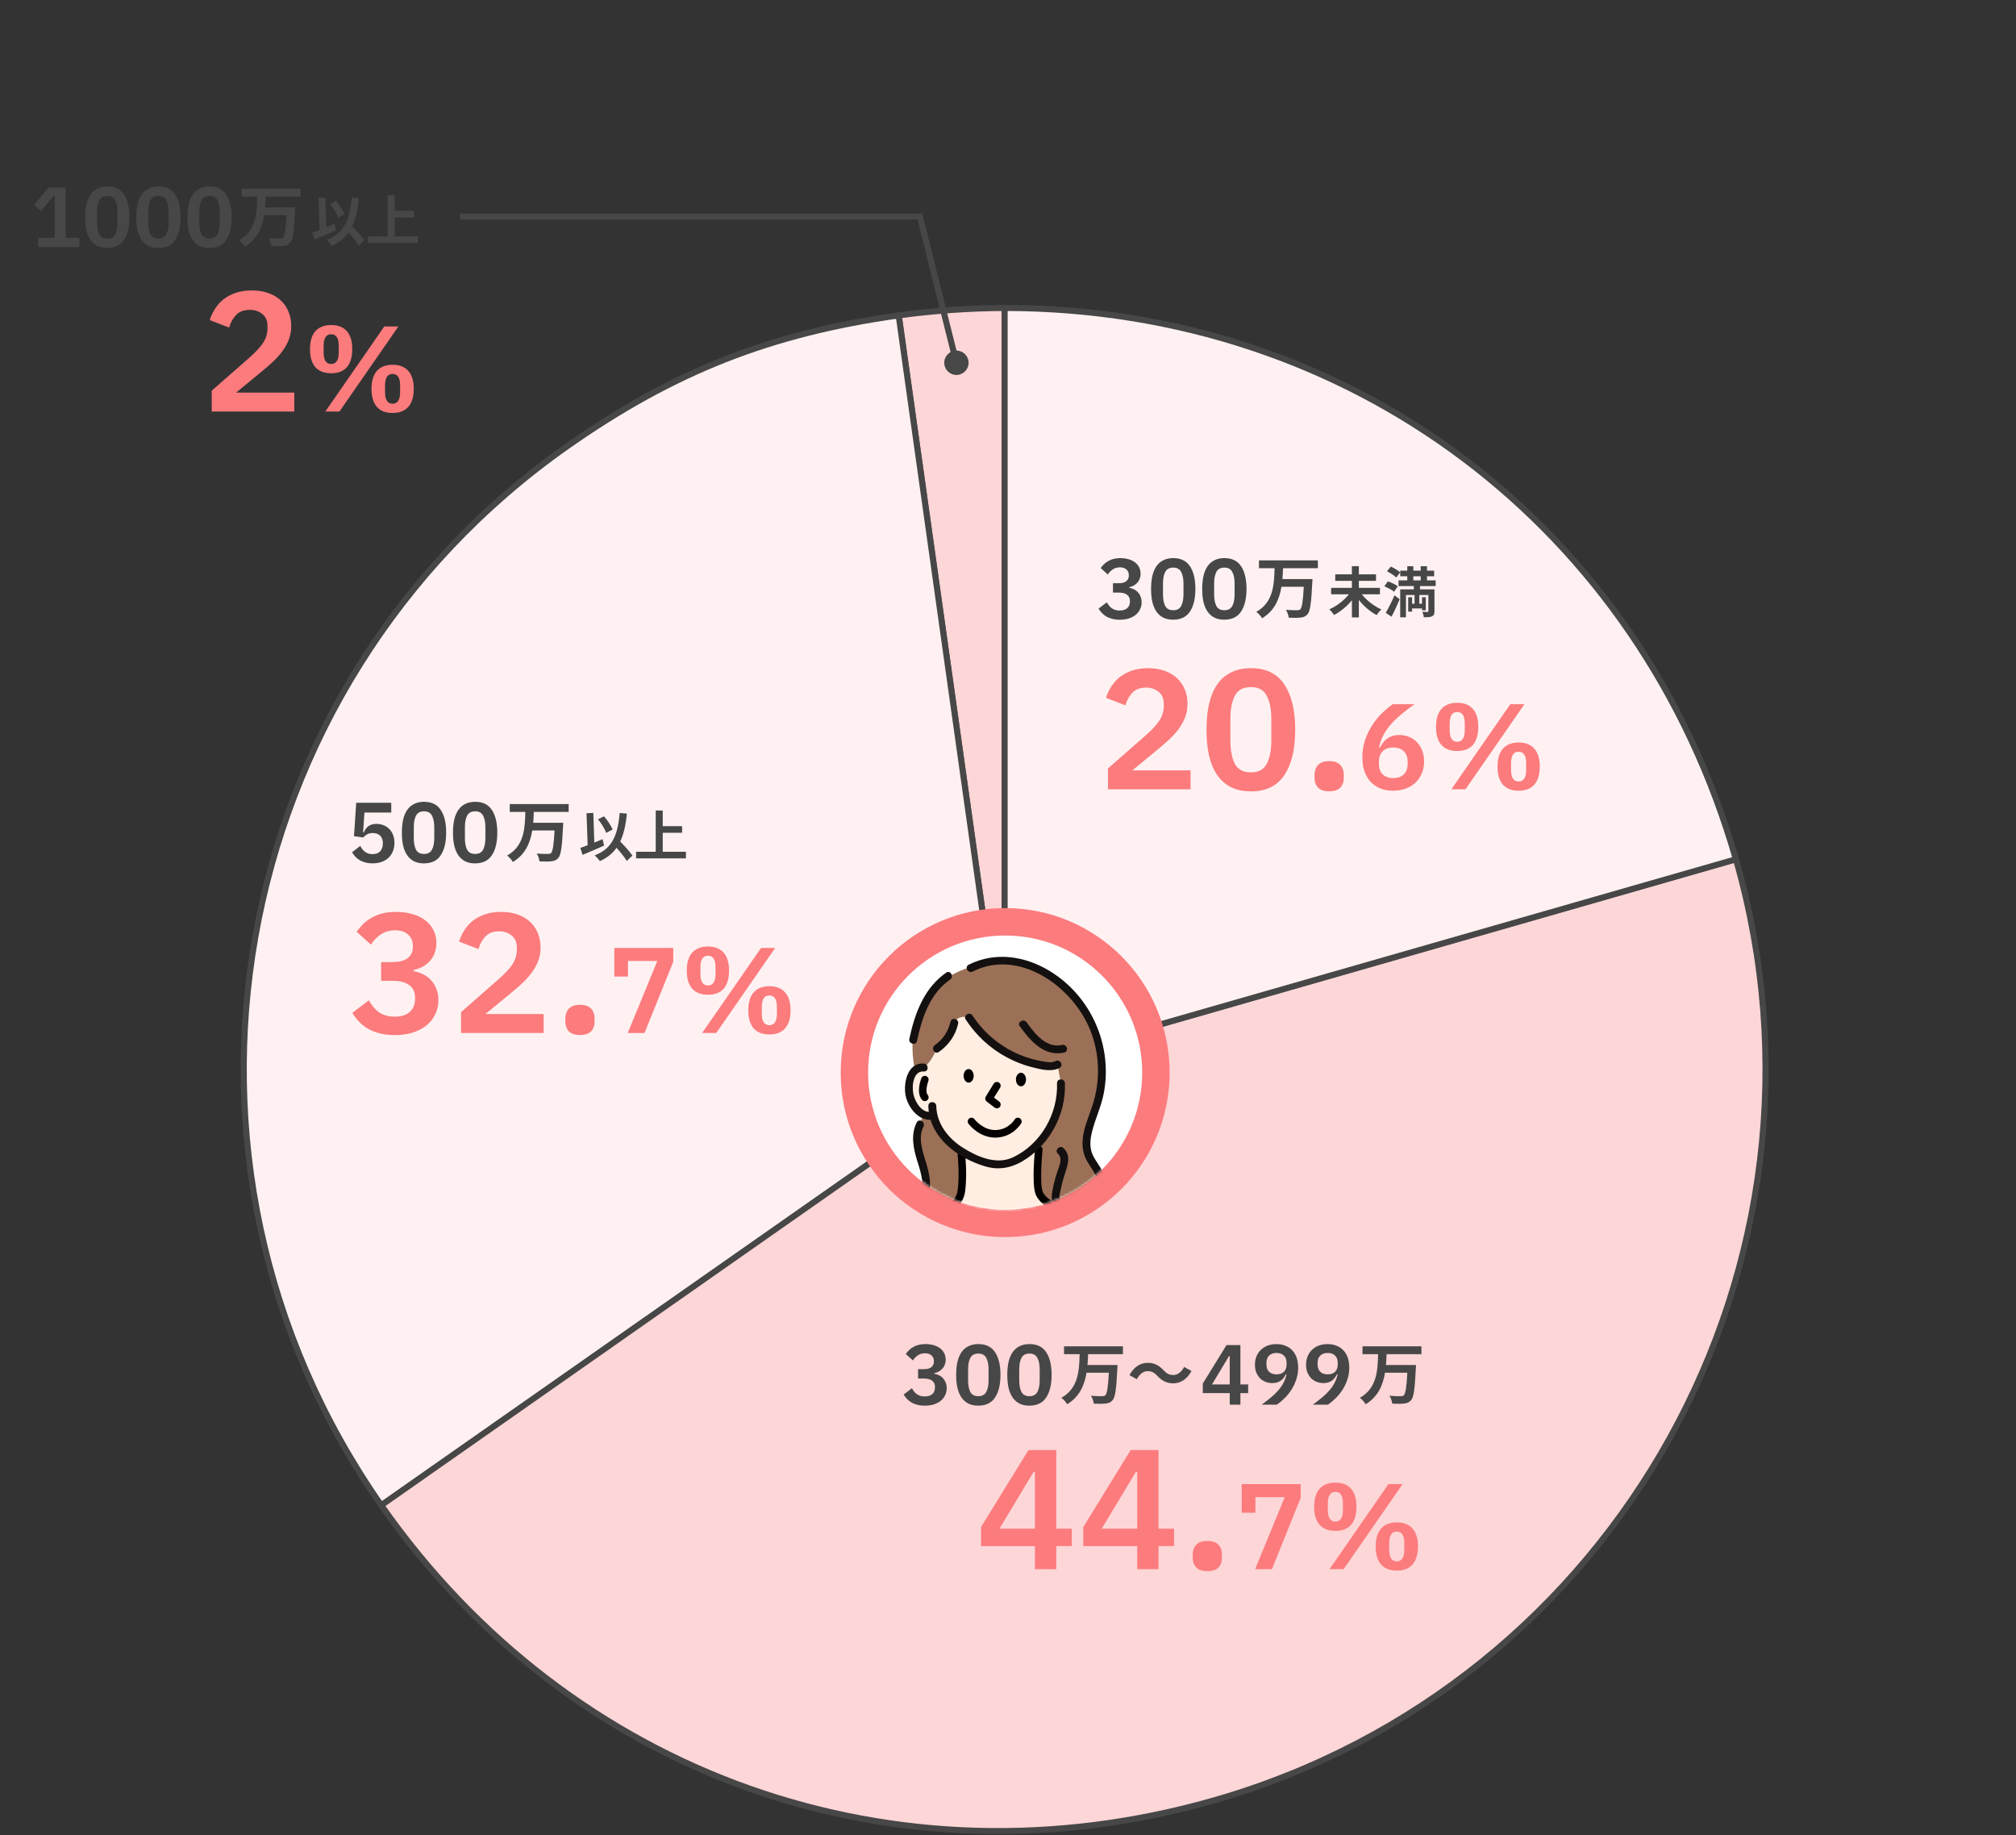
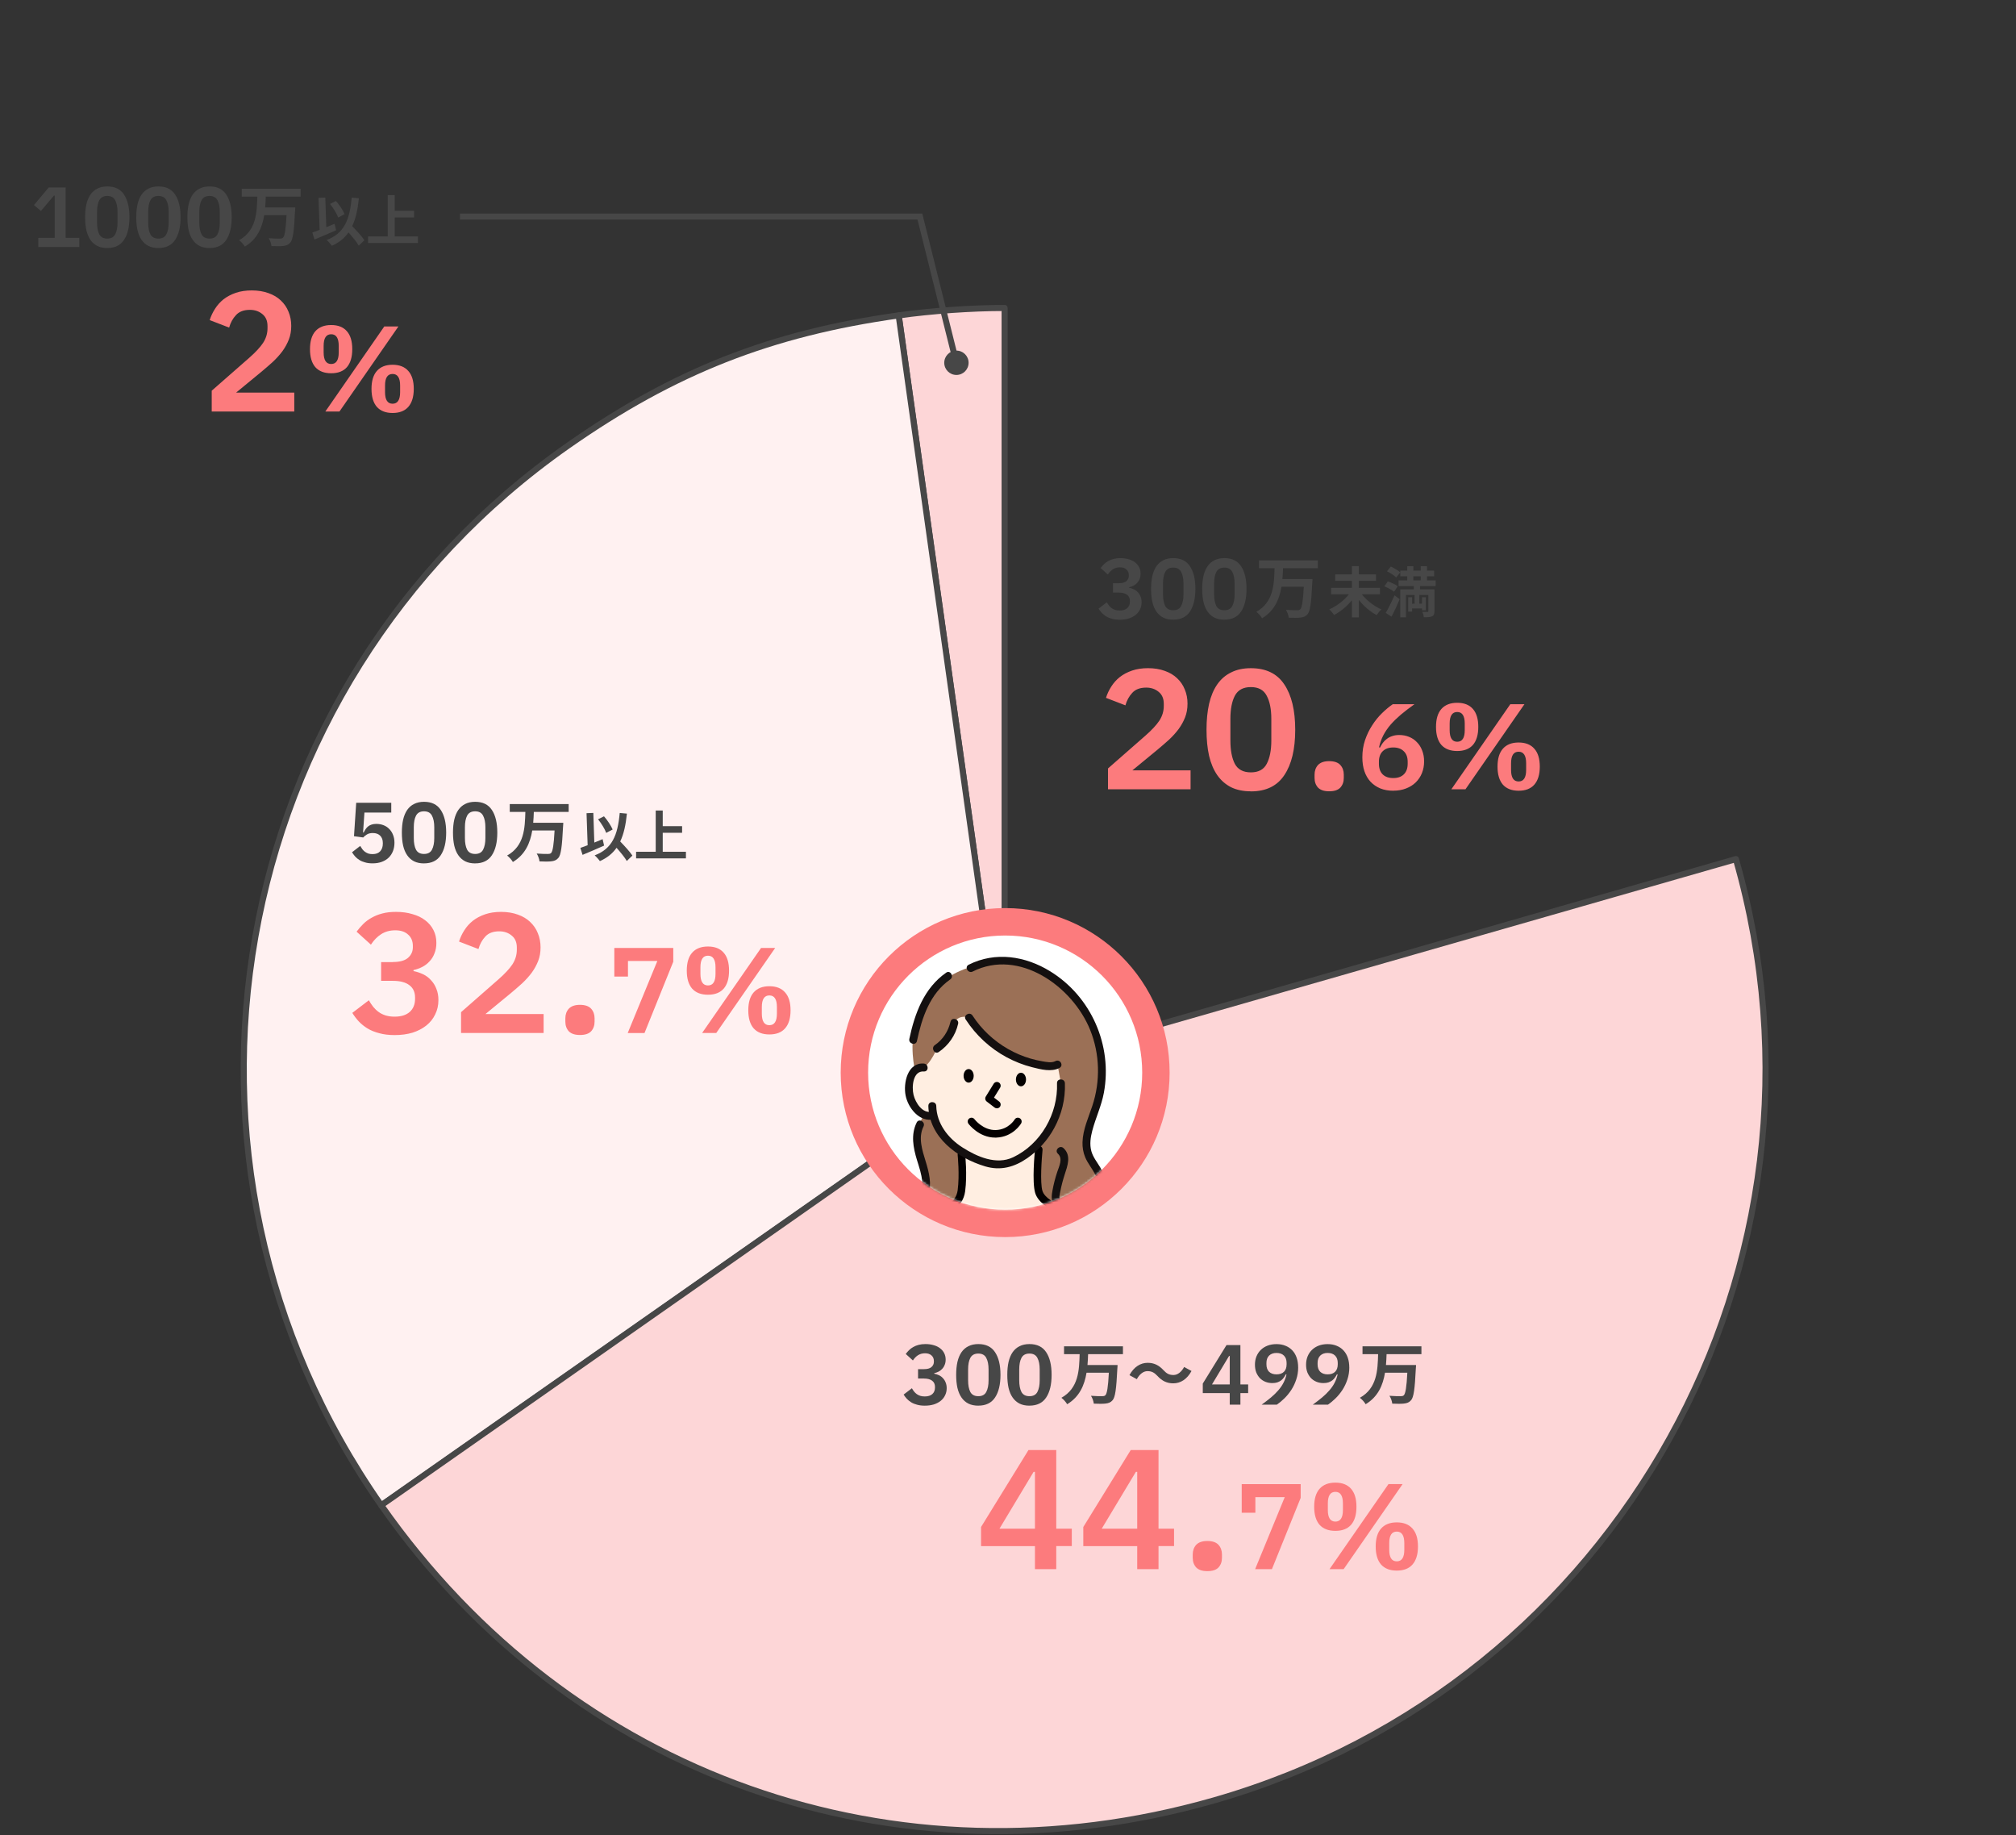
<svg xmlns="http://www.w3.org/2000/svg" id="Layer_1" data-name="Layer 1" width="858" height="780.9" viewBox="0 0 858 780.9">
  <rect x="0" y="0" width="858" height="780.9" fill="#333333" stroke="none" />
  <defs>
    <mask id="mask" x="344.96" y="398.05" width="156.32" height="186.87" maskUnits="userSpaceOnUse">
      <g id="mask2_330_5684" data-name="mask2 330 5684">
        <circle cx="427.79" cy="456.38" r="58.33" fill="#d8d8d8" stroke-width="0" />
      </g>
    </mask>
  </defs>
-   <rect width="858" height="780.9" fill="none" stroke-width="0" />
  <g>
    <path d="M427.56,454.81l-45.08-320.62c13.98-1.95,30.96-3.15,45.08-3.15v323.78Z" fill="#fdd6d7" stroke="#474747" stroke-linejoin="round" stroke-width="2.59" />
    <path d="M427.56,454.81l-265.25,185.75c-102.57-146.52-66.95-348.42,79.5-450.99,45.08-31.56,86.11-47.72,140.66-55.38l45.08,320.62Z" fill="#fff1f1" stroke="#474747" stroke-linejoin="round" stroke-width="2.59" />
    <path d="M427.56,454.81l311.23-89.27c49.29,171.92-50.12,351.21-222.04,400.5-135.33,38.77-273.81-10.22-354.51-125.56l265.25-185.75.08.08Z" fill="#fdd6d7" stroke="#474747" stroke-linejoin="round" stroke-width="2.59" />
-     <path d="M427.56,454.81V131.03c147.2,0,270.73,93.1,311.23,234.59l-311.23,89.27v-.08Z" fill="#fff1f1" stroke="#474747" stroke-linejoin="round" stroke-width="2.59" />
    <circle cx="427.79" cy="456.38" r="64.16" fill="#fff" stroke="#fc7b7d" stroke-width="11.67" />
    <g mask="url(#mask)">
      <g>
        <path d="M457.29,453.65l-10.89-21.31-35.23-5.76-8.75,5.76-9.25,21.87-3.74,1.27-2.67,3.86,1.14,9.17,5.13,5.69,4.08.4,6.25,13.67c1.35,1.38,2.78,2.61,4.27,3.69.16,1.84.71,8.79-.04,14.47-.67,5.09-5.26,6.81-6.33,7.14-.09-.11-.18-.22-.26-.33-.41-.52-1.09-.74-1.72-.55-1.37.41-33.71,10.18-42.49,14.92-5.61,3.03-9.94,8.76-11.04,14.61-1.72,9.13-.1,39.86-.02,41.16.04.88.8,1.57,1.69,1.52.86-.05,1.52-.76,1.52-1.6h20.86c0,.88.72,1.6,1.6,1.6.88,0,1.6-.71,1.6-1.6h99.54c0,.09.01.13.01.14.07.84.77,1.46,1.6,1.46.05,0,.09,0,.14,0,.84-.07,1.46-.78,1.46-1.6h21.95s0,.08,0,.09c.04.86.75,1.51,1.6,1.51h.09c.85-.04,1.51-.76,1.51-1.6h.38l-.8-7.48c-.57-10.06-1.58-27.48-2.02-33.43-.59-7.86-4.38-12.74-11.58-14.91-1.35-.41-4.58-1.85-8.64-3.77l-11.37-3.49-13.75-7.11c-4.28,2.16-11.18-5.83-11.18-5.83l.72-16.3,11.32-11.21,3.3-26.15h0Z" fill="#ffeee1" fill-rule="evenodd" stroke-width="0" />
        <path d="M389.44,455.48s-11.2-42.98,38.43-46.78l11.77,2.73,17.16,12.26,9.35,15.59,2.82,14.89-2.24,16.16-4.17,13.71.74,7.53,4.76,8.44.91,8.23-2.11,12.01,4.53,7.77s-11.73,3.22-15.76-11.22l-5.56-2.49-8.14-7.01.32-19.76,6.95-12.72,2.33-13.92-1.46-7.96s-21.98,1.47-35.51-16.98l-2.11-3.01s-6-2.08-6.95,4.46l-6.81,8.74s-3.7,9.77-9.27,9.31h0Z" fill="#9b7056" fill-rule="evenodd" stroke-width="0" />
        <path d="M393.05,474.82s-5.07,7.27-1.1,14.89c3.96,7.62,2.23,13.54,2.23,13.54l-3.36,9.14-2.43,5.32,10.78-1.64,6.35-2.96,3.08-3.2,1.5-8.25-1.08-11.96-9.17-8.89-2.72-6.23-4.08.23Z" fill="#9b7056" fill-rule="evenodd" stroke-width="0" />
        <path d="M489.53,529.99l-26.35-12.26-10.07-4.59-15.02,15.27c-3.87,5.19-8.09,6.27-12.43,7.45-7.25-2.38-10.34-4.32-13.38-7.45l-12.35-15.27-11.54,4.59-23.16,7.6c-4.94.89-9.44,4.33-12.56,7.61-4.11,2.43-5.72,8.15-4.99,13.36v37h153.59l-4.62-43.61c-1.1-3.7-4-7.62-7.13-9.71h0Z" fill="#f2afaf" fill-rule="evenodd" stroke-width="0" />
        <path d="M434,475.79c-.76-.45-1.75-.19-2.19.58-.03.04-2.54,4.26-7.96,4.45-5.43.19-9.08-4.55-9.11-4.6-.53-.71-1.53-.85-2.24-.32-.71.53-.86,1.54-.32,2.25.18.24,4.48,5.89,11.35,5.89.15,0,.3,0,.44,0,7.17-.25,10.48-5.8,10.62-6.04.45-.77.19-1.75-.58-2.2h0Z" fill="#040000" stroke-width="0" />
        <path d="M425.12,460.6c-.75-.47-1.74-.23-2.21.52l-3.36,5.45c-.43.7-.26,1.62.39,2.12l3.36,2.57c.29.22.64.33.97.33.48,0,.96-.22,1.28-.63.54-.7.4-1.71-.3-2.25l-2.21-1.69,2.6-4.21c.47-.75.23-1.74-.52-2.21h0Z" fill="#040000" stroke-width="0" />
        <path d="M412.25,454.87c-1.19,0-2.15,1.3-2.15,2.89s.97,2.89,2.15,2.89,2.15-1.29,2.15-2.89-.97-2.89-2.15-2.89Z" fill="#040000" fill-rule="evenodd" stroke-width="0" />
        <path d="M434.52,456.44c-1.19,0-2.15,1.3-2.15,2.89s.96,2.89,2.15,2.89,2.15-1.29,2.15-2.89-.97-2.89-2.15-2.89Z" fill="#040000" fill-rule="evenodd" stroke-width="0" />
        <path d="M409.01,489.72c-.88.09-1.52.88-1.43,1.77,0,.08.87,8.36,0,14.94-.74,5.64-6.31,7.14-6.54,7.21-.86.22-1.37,1.08-1.16,1.94.18.73.84,1.22,1.56,1.22.13,0,.26-.02.39-.05.32-.08,7.91-2.06,8.94-9.91.91-6.96.04-15.34,0-15.7-.09-.88-.88-1.52-1.77-1.43h0Z" fill="#040000" stroke-width="0" />
        <path d="M471.49,520.48c-6.33-3.09-13.18-6.54-17.84-8.92-.67-.34-1.48-.17-1.96.41-.2.24-.41.5-.64.76-.01,0-.03,0-.04-.01-1.73-.64-6.44-2.96-7.37-6.05-1.04-3.47-.31-13.72.06-17.37.09-.88-.55-1.67-1.43-1.76-.88-.09-1.67.55-1.76,1.44-.15,1.41-1.36,13.91.06,18.62,1.24,4.11,6.08,6.71,8.26,7.7-6.36,7.16-17.67,18.58-23.33,18.72h-.1c-6.64,0-19.84-14.97-24.39-20.77-.41-.52-1.09-.74-1.72-.55-1.37.41-33.71,10.18-42.49,14.92-5.61,3.02-9.94,8.76-11.04,14.61-1.72,9.13-.1,39.87-.02,41.16.04.88.81,1.57,1.69,1.52.88-.05,1.56-.8,1.52-1.69-.02-.32-1.67-31.65-.02-40.4.92-4.86,4.7-9.83,9.41-12.37,7.64-4.12,35.15-12.61,40.85-14.36,3.57,4.44,17.59,21.14,26.25,21.14h.16c8.52-.2,23.72-17.45,27.76-22.21,5.43,2.76,28.02,14.17,32.63,15.56,5.86,1.77,8.82,5.61,9.31,12.08.64,8.48,2.42,40.43,2.44,40.75.05.85.76,1.51,1.6,1.51h.09c.88-.05,1.56-.81,1.51-1.69-.02-.32-1.8-32.31-2.44-40.82-.59-7.86-4.38-12.74-11.58-14.91-1.35-.41-4.58-1.85-8.64-3.76,0,0-6.57-3.24-6.75-3.25h-.01Z" fill="#040000" stroke-width="0" />
-         <path d="M394.2,457.87c-.82-.32-1.76.08-2.08.91-.24.62-2.3,6.15.27,9.17.31.38.77.57,1.22.57.37,0,.74-.13,1.04-.38.68-.57.76-1.59.18-2.26-1.05-1.24-.27-4.52.27-5.92.32-.82-.08-1.76-.91-2.08h0Z" fill="#040000" stroke-width="0" />
        <path d="M411.01,433.81c4.36,6.7,10.35,12.25,17.4,16.04,3.41,1.83,7.06,3.28,10.81,4.23,3.75.95,8.25,2.15,11.7.31,1.91-1.02.22-3.92-1.7-2.91-1.68.89-3.89.38-5.67.08-1.68-.29-3.35-.67-4.99-1.15-3.35-.98-6.56-2.36-9.59-4.09-6.07-3.48-11.25-8.34-15.07-14.21-1.17-1.81-4.09-.12-2.9,1.7h0Z" fill="#141010" stroke-width="0" />
-         <path d="M434.01,436.67c4.47,6.18,10.38,13.09,18.89,11.18,2.11-.47,1.22-3.72-.89-3.24-6.78,1.52-11.62-4.83-15.1-9.63-1.25-1.74-4.17-.06-2.9,1.7h0Z" fill="#141010" stroke-width="0" />
        <path d="M404.52,434.75c-.94,4.07-3.22,7.57-6.67,9.95-1.77,1.22-.09,4.14,1.7,2.91,4.16-2.87,7.08-7.02,8.22-11.97.49-2.11-2.75-3.01-3.24-.89Z" fill="#141010" stroke-width="0" />
        <path d="M402.69,413.86c-9.41,6.52-13.4,17.41-15.68,28.18-.45,2.11,2.79,3.01,3.24.9,2.08-9.83,5.51-20.19,14.14-26.18,1.77-1.22.09-4.14-1.7-2.91Z" fill="#141010" stroke-width="0" />
        <path d="M450.24,490.9c2.23,2.05.51,5.36-.27,7.71-.85,2.56-1.54,5.18-2.02,7.84-.34,1.88-.65,3.97.32,5.72,1.06,1.91,3.13,2.54,5.14,2.88,2.12.36,3.03-2.89.9-3.24-1.04-.18-2.56-.3-3.14-1.34-.53-.95-.1-2.52.09-3.51.45-2.4,1.08-4.77,1.83-7.09,1.22-3.76,2.96-8.2-.47-11.36-1.59-1.46-3.98.91-2.38,2.38h0Z" fill="#141010" stroke-width="0" />
        <path d="M413.99,413.37c19.83-9.95,42.56,6.42,49.98,24.87,4.14,10.28,4.4,21.83.91,32.33-1.67,5.03-4.01,10.03-4.17,15.42-.07,2.2.3,4.39,1.14,6.42,1.08,2.59,2.92,4.7,4.18,7.19,3,5.94.09,12.04-.8,18.08-.71,4.83.71,10.16,5.71,11.96,2.04.73,2.92-2.52.89-3.24-6.11-2.19-2.52-11.08-1.7-15.37.96-5.01.78-9.86-1.89-14.33-1.36-2.27-3.08-4.36-3.78-6.95-.77-2.86-.33-5.84.41-8.65,1.44-5.45,3.89-10.54,4.93-16.1,3.75-20.17-5.37-40.96-22.85-51.72-10.58-6.51-23.31-8.51-34.68-2.8-1.93.97-.24,3.87,1.7,2.91h0Z" fill="#141010" stroke-width="0" />
        <path d="M390.14,477.62c-2.57,5.16-1.48,10.73.13,16.01.91,2.97,1.98,5.98,2.2,9.11.22,3.22-.7,6.27-2.19,9.1-2.51,4.76-7.16,8.95-7.88,14.49-.56,4.29,2.2,8.94,6.81,9.07,2.16.06,2.16-3.3,0-3.36-2.16-.06-3.43-2.26-3.54-4.23-.15-2.49,1.35-4.83,2.68-6.81,2.66-3.96,5.58-7.77,6.87-12.44,1.34-4.88.21-9.65-1.25-14.37-1.45-4.72-3.29-10.13-.93-14.87.96-1.93-1.94-3.64-2.9-1.7h0Z" fill="#141010" stroke-width="0" />
        <path d="M395.1,470.57c.31,13.39,12.37,22.17,24.14,25.7,6.6,1.98,12.5.33,18.04-3.53,4.73-3.3,8.66-7.72,11.41-12.79,3.17-5.83,4.78-12.41,4.53-19.04-.08-2.16-3.44-2.17-3.36,0,.48,12.94-6.89,25.92-18.7,31.51-7.14,3.38-15.36-.24-21.56-4.21-6.12-3.91-10.96-10.14-11.13-17.64-.05-2.16-3.41-2.17-3.36,0h0Z" fill="#141010" stroke-width="0" />
        <path d="M393.18,452.53c-6.94-.51-8.8,8.32-7.76,13.58,1.03,5.26,5.95,11.66,12.15,10.11,2.1-.52,1.21-3.77-.89-3.24-4.09,1.02-7.06-3.78-7.88-7.13-.82-3.34-.33-10.3,4.38-9.95,2.16.16,2.15-3.21,0-3.36h0Z" fill="#141010" stroke-width="0" />
      </g>
    </g>
    <path d="M166.5,345.74h-11.4l-.58,8.49h.25c.27-.53.56-1.03.87-1.49.31-.46.68-.85,1.09-1.16s.88-.56,1.42-.73c.56-.19,1.22-.29,2-.29,1.09,0,2.1.18,3.05.54.94.36,1.76.89,2.43,1.6.7.68,1.25,1.51,1.63,2.5.41.99.62,2.12.62,3.38s-.2,2.45-.62,3.52-1.02,2-1.81,2.79c-.8.78-1.78,1.38-2.94,1.81-1.16.44-2.49.65-3.99.65-1.16,0-2.2-.13-3.12-.4-.92-.24-1.73-.58-2.43-1.02s-1.31-.93-1.81-1.49c-.51-.58-.96-1.18-1.34-1.81l3.48-2.69c.29.48.59.94.91,1.38.31.41.68.78,1.09,1.09.44.31.91.57,1.42.76.53.17,1.15.25,1.85.25,1.43,0,2.5-.4,3.23-1.2.75-.8,1.13-1.89,1.13-3.27v-.29c0-1.31-.38-2.34-1.13-3.08-.75-.75-1.79-1.13-3.12-1.13-1.04,0-1.89.2-2.54.62-.65.39-1.17.81-1.56,1.27l-3.92-.54.94-14.23h14.92v4.14ZM180.46,367.37c-1.62,0-3.03-.29-4.21-.87-1.19-.6-2.17-1.46-2.94-2.58-.78-1.11-1.36-2.48-1.74-4.1-.36-1.62-.54-3.47-.54-5.55s.18-3.9.54-5.52c.39-1.65.97-3.03,1.74-4.14.77-1.11,1.75-1.96,2.94-2.54,1.18-.6,2.59-.91,4.21-.91,3.22,0,5.59,1.15,7.11,3.45,1.55,2.3,2.32,5.52,2.32,9.65s-.78,7.35-2.32,9.65c-1.52,2.3-3.9,3.45-7.11,3.45ZM180.46,363.35c1.62,0,2.75-.6,3.38-1.81.65-1.23.98-2.89.98-4.97v-4.57c0-2.08-.33-3.73-.98-4.94-.63-1.23-1.76-1.85-3.38-1.85s-2.76.62-3.41,1.85c-.63,1.21-.94,2.85-.94,4.94v4.57c0,2.08.31,3.74.94,4.97.65,1.21,1.79,1.81,3.41,1.81ZM202.22,367.37c-1.62,0-3.03-.29-4.21-.87-1.18-.6-2.16-1.46-2.94-2.58-.78-1.11-1.36-2.48-1.74-4.1-.36-1.62-.54-3.47-.54-5.55s.18-3.9.54-5.52c.39-1.65.97-3.03,1.74-4.14.78-1.11,1.76-1.96,2.94-2.54,1.18-.6,2.59-.91,4.21-.91,3.22,0,5.59,1.15,7.11,3.45,1.55,2.3,2.32,5.52,2.32,9.65s-.78,7.35-2.32,9.65c-1.52,2.3-3.9,3.45-7.11,3.45ZM202.22,363.35c1.62,0,2.75-.6,3.38-1.81.65-1.23.98-2.89.98-4.97v-4.57c0-2.08-.33-3.73-.98-4.94-.63-1.23-1.75-1.85-3.38-1.85s-2.76.62-3.41,1.85c-.63,1.21-.94,2.85-.94,4.94v4.57c0,2.08.31,3.74.94,4.97.65,1.21,1.79,1.81,3.41,1.81Z" fill="#474747" stroke-width="0" />
    <path d="M242.02,345.47h-14.83c-.06,1.51-.11,3.08-.26,4.62h12.8s-.03,1.08-.09,1.51c-.43,8.75-.91,12.2-2.02,13.46-.86,1-1.77,1.28-3.05,1.43-1.11.14-3.08.11-4.96.03-.09-.97-.57-2.4-1.2-3.34,1.97.17,3.91.17,4.76.17.6,0,.97-.06,1.34-.37.74-.71,1.2-3.51,1.51-9.61h-9.5c-.88,5.28-2.94,10.21-8.24,13.4-.51-.91-1.57-2.08-2.45-2.74,7.33-4.11,7.56-11.69,7.76-18.56h-6.64v-3.34h25.07v3.34Z" fill="#474747" stroke-width="0" />
    <path d="M260.74,352.94l-2.73,1.45c-.58-1.61-2.08-4.06-3.48-5.79l2.52-1.26c1.52,1.7,2.99,3.99,3.69,5.6ZM256.47,357.07l.63,2.73c-3.08,1.38-6.53,2.85-9.17,3.94l-.93-2.96c.89-.3,1.94-.68,3.1-1.14l-.47-13.63,2.89-.12.42,12.62c1.17-.49,2.36-.98,3.52-1.45ZM269.14,364.04l-2.38,2.31c-.86-1.52-2.64-3.66-4.36-5.62-1.7,2.43-4.01,4.29-7.09,5.67-.4-.61-1.54-1.87-2.22-2.45,7.4-2.8,9.8-8.45,10.66-18.04l3.06.28c-.49,4.78-1.33,8.68-2.85,11.85,1.94,2.01,4.11,4.36,5.18,6ZM282.06,362.43h9.87v2.8h-21.21v-2.8h8.35v-17.57h2.99v6.67h8.24v2.82h-8.24v8.07Z" fill="#474747" stroke-width="0" />
    <path d="M167.21,409.33c2.9,0,5.03-.58,6.39-1.74,1.41-1.21,2.11-2.73,2.11-4.57v-.51c0-2.08-.68-3.7-2.03-4.86-1.31-1.21-3.12-1.81-5.44-1.81s-4.21.53-5.95,1.6c-1.69,1.07-3.17,2.56-4.43,4.5l-6.1-5.52c.87-1.16,1.81-2.25,2.83-3.27s2.28-1.96,3.63-2.69c1.36-.78,2.88-1.38,4.57-1.81,1.7-.44,3.61-.65,5.73-.65,2.57,0,4.89.31,6.97.94,2.13.58,3.95,1.45,5.44,2.61,1.55,1.16,2.73,2.56,3.56,4.21.82,1.6,1.23,3.41,1.23,5.44,0,1.65-.26,3.12-.8,4.43-.48,1.31-1.18,2.44-2.11,3.41-.87.97-1.91,1.77-3.12,2.4-1.16.58-2.4,1.02-3.7,1.31v.44c1.45.29,2.83.75,4.14,1.38,1.31.63,2.42,1.48,3.34,2.54.97,1.02,1.72,2.23,2.25,3.63.58,1.4.87,3,.87,4.79,0,2.23-.46,4.26-1.38,6.1-.87,1.84-2.13,3.41-3.77,4.72-1.64,1.31-3.6,2.32-5.88,3.05-2.27.68-4.81,1.02-7.62,1.02-2.47,0-4.65-.27-6.53-.8-1.89-.48-3.56-1.16-5.01-2.03-1.4-.87-2.64-1.86-3.7-2.98-1.06-1.16-1.98-2.37-2.76-3.63l7.04-5.37c.58,1.02,1.21,1.96,1.89,2.83.68.82,1.45,1.55,2.32,2.18.87.63,1.86,1.11,2.98,1.45,1.11.34,2.37.51,3.77.51,2.81,0,4.96-.68,6.46-2.03,1.5-1.36,2.25-3.22,2.25-5.59v-.51c0-2.32-.82-4.09-2.47-5.3-1.6-1.21-3.92-1.81-6.97-1.81h-5.01v-7.98h5.01ZM231.35,439.53h-35.13v-8.86l15.9-13.94c2.71-2.37,4.69-4.5,5.95-6.39,1.26-1.94,1.89-4.02,1.89-6.24v-.94c0-2.23-.73-3.92-2.18-5.08-1.45-1.21-3.22-1.81-5.3-1.81-2.61,0-4.6.75-5.95,2.25-1.36,1.45-2.32,3.22-2.9,5.3l-8.27-3.19c.53-1.69,1.28-3.29,2.25-4.79.97-1.55,2.18-2.9,3.63-4.06,1.5-1.16,3.24-2.08,5.23-2.76,1.98-.68,4.26-1.02,6.82-1.02s5.03.39,7.11,1.16c2.08.73,3.82,1.77,5.23,3.12,1.45,1.36,2.54,2.95,3.27,4.79.77,1.84,1.16,3.85,1.16,6.02s-.34,4.06-1.02,5.81c-.68,1.74-1.6,3.41-2.76,5.01-1.16,1.55-2.52,3.05-4.06,4.5-1.55,1.4-3.19,2.83-4.94,4.28l-10.67,8.78h24.75v8.06ZM246.83,440.38c-2.13,0-3.71-.52-4.74-1.56-.99-1.09-1.48-2.46-1.48-4.12v-1.4c0-1.66.49-3.03,1.48-4.12,1.04-1.09,2.62-1.63,4.74-1.63s3.76.54,4.74,1.63c.99,1.09,1.48,2.46,1.48,4.12v1.4c0,1.66-.49,3.03-1.48,4.12-.99,1.04-2.57,1.56-4.74,1.56ZM267.16,439.53l12.6-30.64h-12.5v6.64h-5.81v-12.18h25.09v5.86l-12.24,30.33h-7.16ZM298.82,439.53l25.09-36.19h6.01l-25.09,36.19h-6.01ZM301.31,423.25c-2.94,0-5.18-.86-6.74-2.59-1.52-1.76-2.28-4.32-2.28-7.67s.76-5.89,2.28-7.62c1.56-1.76,3.8-2.64,6.74-2.64s5.17.88,6.69,2.64c1.52,1.73,2.28,4.27,2.28,7.62s-.76,5.91-2.28,7.67c-1.52,1.73-3.75,2.59-6.69,2.59ZM301.31,419.3c2.14,0,3.21-1.64,3.21-4.93v-2.8c0-3.28-1.07-4.93-3.21-4.93s-3.21,1.64-3.21,4.93v2.8c0,3.28,1.07,4.93,3.21,4.93ZM327.44,440.15c-2.9,0-5.13-.86-6.69-2.59-1.52-1.76-2.28-4.32-2.28-7.67s.76-5.89,2.28-7.62c1.56-1.76,3.78-2.64,6.69-2.64s5.17.88,6.69,2.64c1.56,1.73,2.33,4.27,2.33,7.62s-.78,5.91-2.33,7.67c-1.52,1.73-3.75,2.59-6.69,2.59ZM327.44,436.21c2.14,0,3.21-1.64,3.21-4.93v-2.8c0-3.28-1.07-4.93-3.21-4.93s-3.21,1.64-3.21,4.93v2.8c0,3.28,1.07,4.93,3.21,4.93Z" fill="#fc7b7d" stroke-width="0" />
    <path d="M476.18,248.15c1.45,0,2.52-.29,3.19-.87.7-.6,1.05-1.37,1.05-2.29v-.25c0-1.04-.34-1.85-1.02-2.43-.65-.6-1.56-.91-2.72-.91s-2.11.27-2.98.8c-.85.53-1.58,1.28-2.21,2.25l-3.05-2.76c.44-.58.91-1.13,1.42-1.63.53-.53,1.14-.98,1.81-1.34.68-.39,1.44-.69,2.29-.91.85-.22,1.8-.33,2.87-.33,1.28,0,2.44.16,3.48.47,1.07.29,1.97.73,2.72,1.31.77.58,1.37,1.28,1.78,2.11.41.8.62,1.71.62,2.72,0,.82-.13,1.56-.4,2.21-.24.65-.59,1.22-1.05,1.71-.44.48-.96.88-1.56,1.2-.58.29-1.2.51-1.85.65v.22c.73.15,1.42.38,2.07.69.65.31,1.21.74,1.67,1.27.48.51.86,1.11,1.12,1.81.29.7.44,1.5.44,2.4,0,1.11-.23,2.13-.69,3.05-.44.92-1.07,1.71-1.89,2.36-.82.65-1.8,1.16-2.94,1.52-1.14.34-2.41.51-3.81.51-1.23,0-2.32-.13-3.27-.4-.94-.24-1.78-.58-2.5-1.02-.7-.44-1.32-.93-1.85-1.49-.53-.58-.99-1.18-1.38-1.81l3.52-2.69c.29.51.6.98.94,1.42.34.41.73.78,1.16,1.09.44.31.93.56,1.49.73.56.17,1.18.25,1.89.25,1.4,0,2.48-.34,3.23-1.02.75-.68,1.12-1.61,1.12-2.79v-.25c0-1.16-.41-2.05-1.23-2.65-.8-.6-1.96-.91-3.48-.91h-2.5v-3.99h2.5ZM499.32,263.68c-1.62,0-3.03-.29-4.21-.87-1.19-.6-2.17-1.46-2.94-2.58-.77-1.11-1.36-2.48-1.74-4.1-.36-1.62-.54-3.47-.54-5.55s.18-3.9.54-5.52c.39-1.65.97-3.03,1.74-4.14.77-1.11,1.75-1.96,2.94-2.54,1.18-.6,2.59-.91,4.21-.91,3.22,0,5.59,1.15,7.11,3.45,1.55,2.3,2.32,5.52,2.32,9.65s-.78,7.35-2.32,9.65c-1.52,2.3-3.9,3.45-7.11,3.45ZM499.32,259.65c1.62,0,2.75-.6,3.38-1.81.65-1.23.98-2.89.98-4.97v-4.57c0-2.08-.33-3.73-.98-4.94-.63-1.23-1.76-1.85-3.38-1.85s-2.76.62-3.41,1.85c-.63,1.21-.94,2.85-.94,4.94v4.57c0,2.08.31,3.74.94,4.97.65,1.21,1.79,1.81,3.41,1.81ZM521.08,263.68c-1.62,0-3.03-.29-4.21-.87-1.18-.6-2.16-1.46-2.94-2.58-.78-1.11-1.36-2.48-1.74-4.1-.36-1.62-.54-3.47-.54-5.55s.18-3.9.54-5.52c.39-1.65.97-3.03,1.74-4.14.78-1.11,1.76-1.96,2.94-2.54,1.18-.6,2.59-.91,4.21-.91,3.22,0,5.59,1.15,7.11,3.45,1.55,2.3,2.32,5.52,2.32,9.65s-.78,7.35-2.32,9.65c-1.52,2.3-3.9,3.45-7.11,3.45ZM521.08,259.65c1.62,0,2.75-.6,3.38-1.81.65-1.23.98-2.89.98-4.97v-4.57c0-2.08-.33-3.73-.98-4.94-.63-1.23-1.76-1.85-3.38-1.85s-2.76.62-3.41,1.85c-.63,1.21-.94,2.85-.94,4.94v4.57c0,2.08.31,3.74.94,4.97.65,1.21,1.79,1.81,3.41,1.81Z" fill="#474747" stroke-width="0" />
    <path d="M560.88,241.77h-14.83c-.06,1.51-.11,3.08-.26,4.62h12.8s-.03,1.08-.09,1.51c-.43,8.75-.91,12.2-2.02,13.46-.86,1-1.77,1.28-3.05,1.43-1.11.14-3.08.11-4.96.03-.09-.97-.57-2.4-1.2-3.34,1.97.17,3.91.17,4.76.17.6,0,.97-.06,1.34-.37.74-.71,1.2-3.51,1.51-9.61h-9.5c-.88,5.28-2.94,10.21-8.24,13.4-.51-.91-1.57-2.08-2.45-2.74,7.33-4.11,7.56-11.69,7.76-18.56h-6.64v-3.34h25.07v3.34Z" fill="#474747" stroke-width="0" />
    <path d="M587.3,252.88h-7.7c2.03,2.59,5.2,5.06,8.31,6.42-.65.56-1.54,1.68-2.01,2.4-2.75-1.42-5.46-3.76-7.58-6.42v7.42h-2.96v-7.28c-2.12,2.57-4.85,4.83-7.58,6.25-.47-.7-1.38-1.82-2.05-2.4,3.13-1.33,6.3-3.8,8.35-6.39h-7.56v-2.75h8.84v-2.99h-7.09v-2.75h7.09v-3.48h2.96v3.48h7.3v2.75h-7.3v2.99h8.98v2.75ZM592.22,262.4l-2.45-1.63c1.05-1.8,2.54-4.74,3.73-7.47l2.19,1.66c-1.05,2.5-2.26,5.18-3.48,7.44ZM594.86,249.45l-1.54,2.33c-.86-.75-2.71-1.7-4.15-2.29l1.47-2.1c1.42.44,3.29,1.31,4.22,2.05ZM590.29,243.08l1.63-2.01c1.38.63,3.13,1.66,4.01,2.47l-1.73,2.19c-.79-.82-2.52-1.98-3.92-2.66ZM601.51,245.21v1.73h3.13v-1.73h-3.13ZM611.01,249.36h-6.65v1.4h6.14v9.26c0,1.21-.23,1.84-1.03,2.22-.79.37-1.91.4-3.5.4-.05-.68-.33-1.66-.63-2.31.86.05,1.87.05,2.17.05.3-.02.4-.12.4-.37v-6.84h-3.85v3.71h1.14v-2.75h1.61v5.53h-1.61v-.77h-4.22v1.35h-1.66v-6.11h1.66v2.75h1.05v-3.71h-3.66v9.5h-2.45v-11.9h5.79v-1.4h-6.49v-2.43h3.71v-1.73h-2.99v-2.4h2.99v-1.89h2.59v1.89h3.13v-1.89h2.68v1.89h3.03v2.4h-3.03v1.73h3.69v2.43Z" fill="#474747" stroke-width="0" />
    <path d="M506.69,335.83h-35.13v-8.86l15.9-13.94c2.71-2.37,4.69-4.5,5.95-6.39,1.26-1.94,1.89-4.02,1.89-6.24v-.94c0-2.23-.73-3.92-2.18-5.08-1.45-1.21-3.22-1.81-5.3-1.81-2.61,0-4.6.75-5.95,2.25-1.35,1.45-2.32,3.22-2.9,5.3l-8.27-3.19c.53-1.69,1.28-3.29,2.25-4.79.97-1.55,2.18-2.9,3.63-4.06,1.5-1.16,3.24-2.08,5.23-2.76,1.99-.68,4.26-1.02,6.82-1.02s5.03.39,7.11,1.16c2.08.73,3.82,1.77,5.23,3.12,1.45,1.36,2.54,2.95,3.27,4.79.78,1.84,1.16,3.85,1.16,6.02s-.34,4.06-1.02,5.81c-.68,1.74-1.6,3.41-2.76,5.01-1.16,1.55-2.51,3.05-4.06,4.5-1.55,1.4-3.19,2.83-4.94,4.28l-10.67,8.78h24.75v8.06ZM532.36,336.7c-3.24,0-6.05-.58-8.42-1.74-2.37-1.21-4.33-2.93-5.88-5.15-1.55-2.23-2.71-4.96-3.48-8.2-.73-3.24-1.09-6.94-1.09-11.11s.36-7.79,1.09-11.03c.77-3.29,1.93-6.05,3.48-8.27,1.55-2.23,3.51-3.92,5.88-5.08,2.37-1.21,5.18-1.81,8.42-1.81,6.43,0,11.18,2.3,14.23,6.9,3.1,4.6,4.65,11.03,4.65,19.31s-1.55,14.71-4.65,19.31c-3.05,4.6-7.79,6.9-14.23,6.9ZM532.36,328.64c3.24,0,5.49-1.21,6.75-3.63,1.31-2.47,1.96-5.78,1.96-9.94v-9.15c0-4.16-.65-7.45-1.96-9.87-1.26-2.47-3.51-3.7-6.75-3.7s-5.52,1.23-6.82,3.7c-1.26,2.42-1.89,5.71-1.89,9.87v9.15c0,4.16.63,7.48,1.89,9.94,1.31,2.42,3.58,3.63,6.82,3.63ZM565.69,336.69c-2.13,0-3.71-.52-4.74-1.56-.99-1.09-1.48-2.46-1.48-4.12v-1.4c0-1.66.49-3.03,1.48-4.12,1.04-1.09,2.62-1.63,4.74-1.63s3.76.54,4.74,1.63c.99,1.09,1.48,2.46,1.48,4.12v1.4c0,1.66-.49,3.03-1.48,4.12-.99,1.04-2.57,1.56-4.74,1.56ZM592.98,336.45c-2.07,0-3.92-.33-5.55-.99-1.63-.69-3.01-1.64-4.15-2.85-1.14-1.24-2-2.73-2.59-4.46-.59-1.76-.88-3.73-.88-5.91,0-2.59.38-5.03,1.14-7.31.8-2.32,1.81-4.43,3.06-6.33,1.24-1.94,2.63-3.65,4.15-5.13,1.56-1.52,3.09-2.8,4.61-3.84h9.23c-2.14,1.52-4.06,2.99-5.76,4.41-1.66,1.42-3.13,2.85-4.41,4.3-1.24,1.45-2.28,2.97-3.11,4.56-.8,1.56-1.4,3.25-1.81,5.08l.41.1c.34-.69.74-1.35,1.19-1.97.48-.66,1.06-1.23,1.71-1.71.66-.52,1.42-.92,2.28-1.19.86-.31,1.87-.47,3.01-.47,1.49,0,2.87.26,4.15.78,1.31.52,2.44,1.28,3.37,2.28.97.97,1.71,2.14,2.23,3.53.55,1.38.83,2.92.83,4.61,0,1.83-.31,3.51-.93,5.03-.62,1.52-1.5,2.83-2.64,3.94s-2.52,1.97-4.15,2.59c-1.59.62-3.39.93-5.39.93ZM592.98,331.06c1.9,0,3.39-.52,4.46-1.56,1.11-1.07,1.66-2.59,1.66-4.56v-.78c0-1.97-.55-3.47-1.66-4.51-1.07-1.07-2.56-1.61-4.46-1.61s-3.44.54-4.51,1.61c-1.07,1.04-1.61,2.54-1.61,4.51v.78c0,1.97.54,3.49,1.61,4.56,1.07,1.04,2.57,1.56,4.51,1.56ZM617.69,335.83l25.09-36.19h6.01l-25.09,36.19h-6.01ZM620.18,319.55c-2.94,0-5.18-.86-6.74-2.59-1.52-1.76-2.28-4.32-2.28-7.67s.76-5.89,2.28-7.62c1.56-1.76,3.8-2.64,6.74-2.64s5.17.88,6.69,2.64c1.52,1.73,2.28,4.27,2.28,7.62s-.76,5.91-2.28,7.67c-1.52,1.73-3.75,2.59-6.69,2.59ZM620.18,315.61c2.14,0,3.21-1.64,3.21-4.93v-2.8c0-3.28-1.07-4.93-3.21-4.93s-3.21,1.64-3.21,4.93v2.8c0,3.28,1.07,4.93,3.21,4.93ZM646.31,336.45c-2.9,0-5.13-.86-6.69-2.59-1.52-1.76-2.28-4.32-2.28-7.67s.76-5.89,2.28-7.62c1.56-1.76,3.78-2.64,6.69-2.64s5.17.88,6.69,2.64c1.56,1.73,2.33,4.27,2.33,7.62s-.78,5.91-2.33,7.67c-1.52,1.73-3.75,2.59-6.69,2.59ZM646.31,332.51c2.14,0,3.21-1.64,3.21-4.93v-2.8c0-3.28-1.07-4.93-3.21-4.93s-3.21,1.64-3.21,4.93v2.8c0,3.28,1.07,4.93,3.21,4.93Z" fill="#fc7b7d" stroke-width="0" />
    <path d="M393.22,582.56c1.45,0,2.52-.29,3.19-.87.7-.6,1.05-1.37,1.05-2.29v-.25c0-1.04-.34-1.85-1.02-2.43-.65-.6-1.56-.91-2.72-.91s-2.11.27-2.98.8c-.85.53-1.58,1.28-2.21,2.25l-3.05-2.76c.44-.58.91-1.13,1.42-1.63.53-.53,1.14-.98,1.81-1.34.68-.39,1.44-.69,2.29-.91.85-.22,1.8-.33,2.87-.33,1.28,0,2.44.16,3.48.47,1.07.29,1.97.73,2.72,1.31.77.58,1.37,1.28,1.78,2.11.41.8.62,1.71.62,2.72,0,.82-.13,1.56-.4,2.21-.24.65-.59,1.22-1.05,1.71-.44.48-.96.88-1.56,1.2-.58.29-1.2.51-1.85.65v.22c.73.15,1.42.38,2.07.69.65.31,1.21.74,1.67,1.27.48.51.86,1.11,1.12,1.81.29.7.44,1.5.44,2.4,0,1.11-.23,2.13-.69,3.05-.44.92-1.07,1.71-1.89,2.36-.82.65-1.8,1.16-2.94,1.52-1.14.34-2.41.51-3.81.51-1.23,0-2.32-.13-3.27-.4-.94-.24-1.78-.58-2.5-1.02-.7-.44-1.32-.93-1.85-1.49-.53-.58-.99-1.18-1.38-1.81l3.52-2.69c.29.51.6.98.94,1.42.34.41.73.78,1.16,1.09.44.31.93.56,1.49.73.56.17,1.18.25,1.89.25,1.4,0,2.48-.34,3.23-1.02.75-.68,1.12-1.61,1.12-2.79v-.25c0-1.16-.41-2.05-1.23-2.65-.8-.6-1.96-.91-3.48-.91h-2.5v-3.99h2.5ZM416.37,598.1c-1.62,0-3.03-.29-4.21-.87-1.19-.6-2.17-1.46-2.94-2.58-.77-1.11-1.36-2.48-1.74-4.1-.36-1.62-.54-3.47-.54-5.55s.18-3.9.54-5.52c.39-1.65.97-3.03,1.74-4.14.77-1.11,1.75-1.96,2.94-2.54,1.18-.6,2.59-.91,4.21-.91,3.22,0,5.59,1.15,7.11,3.45,1.55,2.3,2.32,5.52,2.32,9.65s-.78,7.35-2.32,9.65c-1.52,2.3-3.9,3.45-7.11,3.45ZM416.37,594.07c1.62,0,2.75-.6,3.38-1.81.65-1.23.98-2.89.98-4.97v-4.57c0-2.08-.33-3.73-.98-4.94-.63-1.23-1.76-1.85-3.38-1.85s-2.76.62-3.41,1.85c-.63,1.21-.94,2.85-.94,4.94v4.57c0,2.08.31,3.74.94,4.97.65,1.21,1.79,1.81,3.41,1.81ZM438.13,598.1c-1.62,0-3.03-.29-4.21-.87-1.18-.6-2.16-1.46-2.94-2.58-.78-1.11-1.36-2.48-1.74-4.1-.36-1.62-.54-3.47-.54-5.55s.18-3.9.54-5.52c.39-1.65.97-3.03,1.74-4.14.78-1.11,1.76-1.96,2.94-2.54,1.18-.6,2.59-.91,4.21-.91,3.22,0,5.59,1.15,7.11,3.45,1.55,2.3,2.32,5.52,2.32,9.65s-.78,7.35-2.32,9.65c-1.52,2.3-3.9,3.45-7.11,3.45ZM438.13,594.07c1.62,0,2.75-.6,3.38-1.81.65-1.23.98-2.89.98-4.97v-4.57c0-2.08-.33-3.73-.98-4.94-.63-1.23-1.76-1.85-3.38-1.85s-2.76.62-3.41,1.85c-.63,1.21-.94,2.85-.94,4.94v4.57c0,2.08.31,3.74.94,4.97.65,1.21,1.79,1.81,3.41,1.81Z" fill="#474747" stroke-width="0" />
    <path d="M523.37,597.66v-4.9h-11.47v-4.06l10.09-16.37h5.92v16.73h3.3v3.7h-3.3v4.9h-4.54ZM515.82,589.06h7.55v-12.09h-.29l-7.26,12.09ZM552.5,581.84c0,1.81-.28,3.53-.83,5.15-.53,1.6-1.23,3.07-2.11,4.43-.87,1.33-1.85,2.53-2.94,3.59-1.07,1.04-2.13,1.92-3.19,2.65h-6.46c1.47-1.07,2.8-2.09,3.99-3.08,1.18-.99,2.21-2,3.08-3.01.89-1.02,1.62-2.07,2.18-3.16.58-1.11,1.02-2.31,1.31-3.59l-.29-.07c-.24.48-.53.96-.87,1.42-.32.46-.7.86-1.16,1.2-.46.34-.99.62-1.6.83-.61.19-1.31.29-2.11.29-1.07,0-2.05-.18-2.94-.54-.9-.36-1.68-.88-2.36-1.56-.65-.7-1.17-1.52-1.56-2.47-.36-.97-.54-2.06-.54-3.27,0-1.28.22-2.45.65-3.52.44-1.07,1.05-1.98,1.85-2.76.8-.78,1.75-1.38,2.87-1.81,1.14-.44,2.41-.65,3.81-.65s2.75.24,3.88.73c1.14.46,2.1,1.13,2.9,2,.8.85,1.4,1.89,1.81,3.12.41,1.21.62,2.58.62,4.1ZM543.28,584.78c1.35,0,2.41-.36,3.16-1.09.75-.75,1.13-1.81,1.13-3.19v-.54c0-1.38-.38-2.43-1.13-3.16-.75-.75-1.8-1.13-3.16-1.13s-2.38.38-3.16,1.13c-.75.73-1.13,1.78-1.13,3.16v.54c0,1.38.37,2.44,1.13,3.19.77.73,1.82,1.09,3.16,1.09ZM574.26,581.84c0,1.81-.28,3.53-.83,5.15-.53,1.6-1.23,3.07-2.11,4.43-.87,1.33-1.85,2.53-2.94,3.59-1.07,1.04-2.13,1.92-3.19,2.65h-6.46c1.48-1.07,2.81-2.09,3.99-3.08,1.18-.99,2.21-2,3.08-3.01.89-1.02,1.62-2.07,2.18-3.16.58-1.11,1.02-2.31,1.31-3.59l-.29-.07c-.24.48-.53.96-.87,1.42-.31.46-.7.86-1.16,1.2-.46.34-.99.62-1.6.83-.6.19-1.31.29-2.11.29-1.07,0-2.05-.18-2.94-.54-.89-.36-1.68-.88-2.36-1.56-.65-.7-1.17-1.52-1.56-2.47-.36-.97-.54-2.06-.54-3.27,0-1.28.22-2.45.65-3.52.44-1.07,1.05-1.98,1.85-2.76.8-.78,1.76-1.38,2.87-1.81,1.14-.44,2.41-.65,3.81-.65s2.75.24,3.88.73c1.14.46,2.11,1.13,2.9,2,.8.85,1.4,1.89,1.81,3.12.41,1.21.62,2.58.62,4.1ZM565.05,584.78c1.36,0,2.41-.36,3.16-1.09.75-.75,1.13-1.81,1.13-3.19v-.54c0-1.38-.38-2.43-1.13-3.16-.75-.75-1.8-1.13-3.16-1.13s-2.38.38-3.16,1.13c-.75.73-1.13,1.78-1.13,3.16v.54c0,1.38.38,2.44,1.13,3.19.78.73,1.83,1.09,3.16,1.09Z" fill="#474747" stroke-width="0" />
    <path d="M477.92,576.19h-14.83c-.06,1.51-.11,3.08-.26,4.62h12.8s-.03,1.08-.09,1.51c-.43,8.75-.91,12.2-2.02,13.46-.86,1-1.77,1.28-3.05,1.43-1.11.14-3.08.11-4.96.03-.09-.97-.57-2.4-1.2-3.34,1.97.17,3.91.17,4.76.17.6,0,.97-.06,1.34-.37.74-.71,1.2-3.51,1.51-9.61h-9.5c-.88,5.28-2.94,10.21-8.24,13.4-.51-.91-1.57-2.08-2.45-2.74,7.33-4.11,7.56-11.69,7.76-18.56h-6.64v-3.34h25.07v3.34ZM499.34,588.6c-2.71,0-4.79-1.03-6.73-3.14-1.23-1.28-2.25-2.05-4.25-2.05-1.83,0-3.45,1.4-4.53,3.42l-3.14-1.71c1.91-3.54,4.71-5.25,7.76-5.25,2.71,0,4.79,1.03,6.73,3.14,1.23,1.31,2.28,2.05,4.25,2.05,1.83,0,3.45-1.4,4.53-3.42l3.14,1.71c-1.91,3.54-4.71,5.25-7.76,5.25Z" fill="#474747" stroke-width="0" />
    <path d="M604.95,576.19h-14.83c-.06,1.51-.11,3.08-.26,4.62h12.8s-.03,1.08-.09,1.51c-.43,8.75-.91,12.2-2.02,13.46-.86,1-1.77,1.28-3.05,1.43-1.11.14-3.08.11-4.96.03-.09-.97-.57-2.4-1.2-3.34,1.97.17,3.91.17,4.76.17.6,0,.97-.06,1.34-.37.74-.71,1.2-3.51,1.51-9.61h-9.5c-.88,5.28-2.94,10.21-8.24,13.4-.51-.91-1.57-2.08-2.45-2.74,7.33-4.11,7.56-11.69,7.76-18.56h-6.64v-3.34h25.07v3.34Z" fill="#474747" stroke-width="0" />
    <path d="M440.47,667.66v-9.8h-22.94v-8.13l20.18-32.74h11.83v33.46h6.61v7.4h-6.61v9.8h-9.07ZM425.37,650.45h15.1v-24.17h-.58l-14.52,24.17ZM483.99,667.66v-9.8h-22.94v-8.13l20.18-32.74h11.83v33.46h6.61v7.4h-6.61v9.8h-9.07ZM468.89,650.45h15.1v-24.17h-.58l-14.52,24.17ZM513.84,668.51c-2.13,0-3.71-.52-4.74-1.56-.99-1.09-1.48-2.46-1.48-4.12v-1.4c0-1.66.49-3.03,1.48-4.12,1.04-1.09,2.62-1.63,4.74-1.63s3.76.54,4.74,1.63c.99,1.09,1.48,2.46,1.48,4.12v1.4c0,1.66-.49,3.03-1.48,4.12-.99,1.04-2.57,1.56-4.74,1.56ZM534.18,667.66l12.6-30.64h-12.5v6.64h-5.81v-12.18h25.09v5.86l-12.24,30.33h-7.16ZM565.84,667.66l25.09-36.19h6.01l-25.09,36.19h-6.01ZM568.33,651.37c-2.94,0-5.18-.86-6.74-2.59-1.52-1.76-2.28-4.32-2.28-7.67s.76-5.89,2.28-7.62c1.56-1.76,3.8-2.64,6.74-2.64s5.17.88,6.69,2.64c1.52,1.73,2.28,4.27,2.28,7.62s-.76,5.91-2.28,7.67c-1.52,1.73-3.75,2.59-6.69,2.59ZM568.33,647.43c2.14,0,3.21-1.64,3.21-4.93v-2.8c0-3.28-1.07-4.93-3.21-4.93s-3.21,1.64-3.21,4.93v2.8c0,3.28,1.07,4.93,3.21,4.93ZM594.46,668.28c-2.9,0-5.13-.86-6.69-2.59-1.52-1.76-2.28-4.32-2.28-7.67s.76-5.89,2.28-7.62c1.56-1.76,3.78-2.64,6.69-2.64s5.17.88,6.69,2.64c1.56,1.73,2.33,4.27,2.33,7.62s-.78,5.91-2.33,7.67c-1.52,1.73-3.75,2.59-6.69,2.59ZM594.46,664.34c2.14,0,3.21-1.64,3.21-4.93v-2.8c0-3.28-1.07-4.93-3.21-4.93s-3.21,1.64-3.21,4.93v2.8c0,3.28,1.07,4.93,3.21,4.93Z" fill="#fc7b7d" stroke-width="0" />
    <path d="M16.31,105.11v-3.88h6.97v-18h-.33l-5.52,6.53-2.98-2.5,6.28-7.48h7.22v21.45h5.81v3.88h-17.46ZM45.66,105.54c-1.62,0-3.03-.29-4.21-.87-1.19-.6-2.17-1.46-2.94-2.58-.78-1.11-1.36-2.48-1.74-4.1-.36-1.62-.54-3.47-.54-5.55s.18-3.9.54-5.52c.39-1.65.97-3.03,1.74-4.14.77-1.11,1.75-1.96,2.94-2.54,1.18-.6,2.59-.91,4.21-.91,3.22,0,5.59,1.15,7.11,3.45,1.55,2.3,2.32,5.52,2.32,9.65s-.78,7.35-2.32,9.65c-1.52,2.3-3.9,3.45-7.11,3.45ZM45.66,101.51c1.62,0,2.75-.6,3.38-1.81.65-1.23.98-2.89.98-4.97v-4.57c0-2.08-.33-3.73-.98-4.94-.63-1.23-1.76-1.85-3.38-1.85s-2.76.62-3.41,1.85c-.63,1.21-.94,2.85-.94,4.94v4.57c0,2.08.31,3.74.94,4.97.65,1.21,1.79,1.81,3.41,1.81ZM67.42,105.54c-1.62,0-3.03-.29-4.21-.87-1.18-.6-2.16-1.46-2.94-2.58-.78-1.11-1.36-2.48-1.74-4.1-.36-1.62-.54-3.47-.54-5.55s.18-3.9.54-5.52c.39-1.65.97-3.03,1.74-4.14.78-1.11,1.76-1.96,2.94-2.54,1.18-.6,2.59-.91,4.21-.91,3.22,0,5.59,1.15,7.11,3.45,1.55,2.3,2.32,5.52,2.32,9.65s-.78,7.35-2.32,9.65c-1.52,2.3-3.9,3.45-7.11,3.45ZM67.42,101.51c1.62,0,2.75-.6,3.38-1.81.65-1.23.98-2.89.98-4.97v-4.57c0-2.08-.33-3.73-.98-4.94-.63-1.23-1.75-1.85-3.38-1.85s-2.76.62-3.41,1.85c-.63,1.21-.94,2.85-.94,4.94v4.57c0,2.08.31,3.74.94,4.97.65,1.21,1.79,1.81,3.41,1.81ZM89.18,105.54c-1.62,0-3.03-.29-4.21-.87-1.19-.6-2.17-1.46-2.94-2.58-.78-1.11-1.36-2.48-1.74-4.1-.36-1.62-.54-3.47-.54-5.55s.18-3.9.54-5.52c.39-1.65.97-3.03,1.74-4.14.77-1.11,1.75-1.96,2.94-2.54,1.18-.6,2.59-.91,4.21-.91,3.22,0,5.59,1.15,7.11,3.45,1.55,2.3,2.32,5.52,2.32,9.65s-.78,7.35-2.32,9.65c-1.52,2.3-3.9,3.45-7.11,3.45ZM89.18,101.51c1.62,0,2.75-.6,3.38-1.81.65-1.23.98-2.89.98-4.97v-4.57c0-2.08-.33-3.73-.98-4.94-.63-1.23-1.76-1.85-3.38-1.85s-2.76.62-3.41,1.85c-.63,1.21-.94,2.85-.94,4.94v4.57c0,2.08.31,3.74.94,4.97.65,1.21,1.79,1.81,3.41,1.81Z" fill="#474747" stroke-width="0" />
    <path d="M127.95,83.64h-14.83c-.06,1.51-.11,3.08-.26,4.62h12.8s-.03,1.08-.09,1.51c-.43,8.75-.91,12.2-2.02,13.46-.86,1-1.77,1.28-3.05,1.43-1.11.14-3.08.11-4.96.03-.09-.97-.57-2.4-1.2-3.34,1.97.17,3.91.17,4.76.17.6,0,.97-.06,1.34-.37.74-.71,1.2-3.51,1.51-9.61h-9.5c-.88,5.28-2.94,10.21-8.24,13.4-.51-.91-1.57-2.08-2.45-2.74,7.33-4.11,7.56-11.69,7.76-18.56h-6.64v-3.34h25.07v3.34Z" fill="#474747" stroke-width="0" />
    <path d="M146.67,91.11l-2.73,1.45c-.58-1.61-2.08-4.06-3.48-5.79l2.52-1.26c1.52,1.7,2.99,3.99,3.69,5.6ZM142.4,95.24l.63,2.73c-3.08,1.38-6.53,2.85-9.17,3.94l-.93-2.96c.89-.3,1.94-.68,3.1-1.14l-.47-13.63,2.89-.12.42,12.62c1.17-.49,2.36-.98,3.52-1.45ZM155.07,102.21l-2.38,2.31c-.86-1.52-2.64-3.66-4.36-5.62-1.7,2.43-4.01,4.29-7.09,5.67-.4-.61-1.54-1.87-2.22-2.45,7.4-2.8,9.8-8.45,10.66-18.04l3.06.28c-.49,4.78-1.33,8.68-2.85,11.85,1.94,2.01,4.11,4.36,5.18,6ZM168,100.6h9.87v2.8h-21.21v-2.8h8.35v-17.57h2.99v6.67h8.24v2.82h-8.24v8.07Z" fill="#474747" stroke-width="0" />
    <path d="M125.24,175.1h-35.13v-8.86l15.9-13.94c2.71-2.37,4.69-4.5,5.95-6.39,1.26-1.94,1.89-4.02,1.89-6.24v-.94c0-2.23-.73-3.92-2.18-5.08-1.45-1.21-3.22-1.81-5.3-1.81-2.61,0-4.6.75-5.95,2.25-1.36,1.45-2.32,3.22-2.9,5.3l-8.27-3.19c.53-1.69,1.28-3.29,2.25-4.79.97-1.55,2.18-2.9,3.63-4.06,1.5-1.16,3.24-2.08,5.23-2.76,1.98-.68,4.26-1.02,6.82-1.02s5.03.39,7.11,1.16c2.08.73,3.82,1.77,5.23,3.12,1.45,1.36,2.54,2.95,3.27,4.79.78,1.84,1.16,3.85,1.16,6.02s-.34,4.06-1.02,5.81c-.68,1.74-1.6,3.41-2.76,5.01-1.16,1.55-2.52,3.05-4.06,4.5-1.55,1.4-3.19,2.83-4.94,4.28l-10.67,8.78h24.75v8.06ZM138.46,175.1l25.09-36.19h6.01l-25.09,36.19h-6.01ZM140.95,158.82c-2.94,0-5.18-.86-6.74-2.59-1.52-1.76-2.28-4.32-2.28-7.67s.76-5.89,2.28-7.62c1.56-1.76,3.8-2.64,6.74-2.64s5.17.88,6.69,2.64c1.52,1.73,2.28,4.27,2.28,7.62s-.76,5.91-2.28,7.67c-1.52,1.73-3.75,2.59-6.69,2.59ZM140.95,154.88c2.14,0,3.21-1.64,3.21-4.93v-2.8c0-3.28-1.07-4.93-3.21-4.93s-3.21,1.64-3.21,4.93v2.8c0,3.28,1.07,4.93,3.21,4.93ZM167.08,175.72c-2.9,0-5.13-.86-6.69-2.59-1.52-1.76-2.28-4.32-2.28-7.67s.76-5.89,2.28-7.62c1.56-1.76,3.78-2.64,6.69-2.64s5.17.88,6.69,2.64c1.56,1.73,2.33,4.27,2.33,7.62s-.78,5.91-2.33,7.67c-1.52,1.73-3.75,2.59-6.69,2.59ZM167.08,171.78c2.14,0,3.21-1.64,3.21-4.93v-2.8c0-3.28-1.07-4.93-3.21-4.93s-3.21,1.64-3.21,4.93v2.8c0,3.28,1.07,4.93,3.21,4.93Z" fill="#fc7b7d" stroke-width="0" />
    <circle cx="407.05" cy="154.36" r="5.18" fill="#474747" stroke-width="0" />
    <path d="M195.77,92.15h195.73l15.55,62.22" fill="none" stroke="#474747" stroke-width="2.59" />
  </g>
</svg>